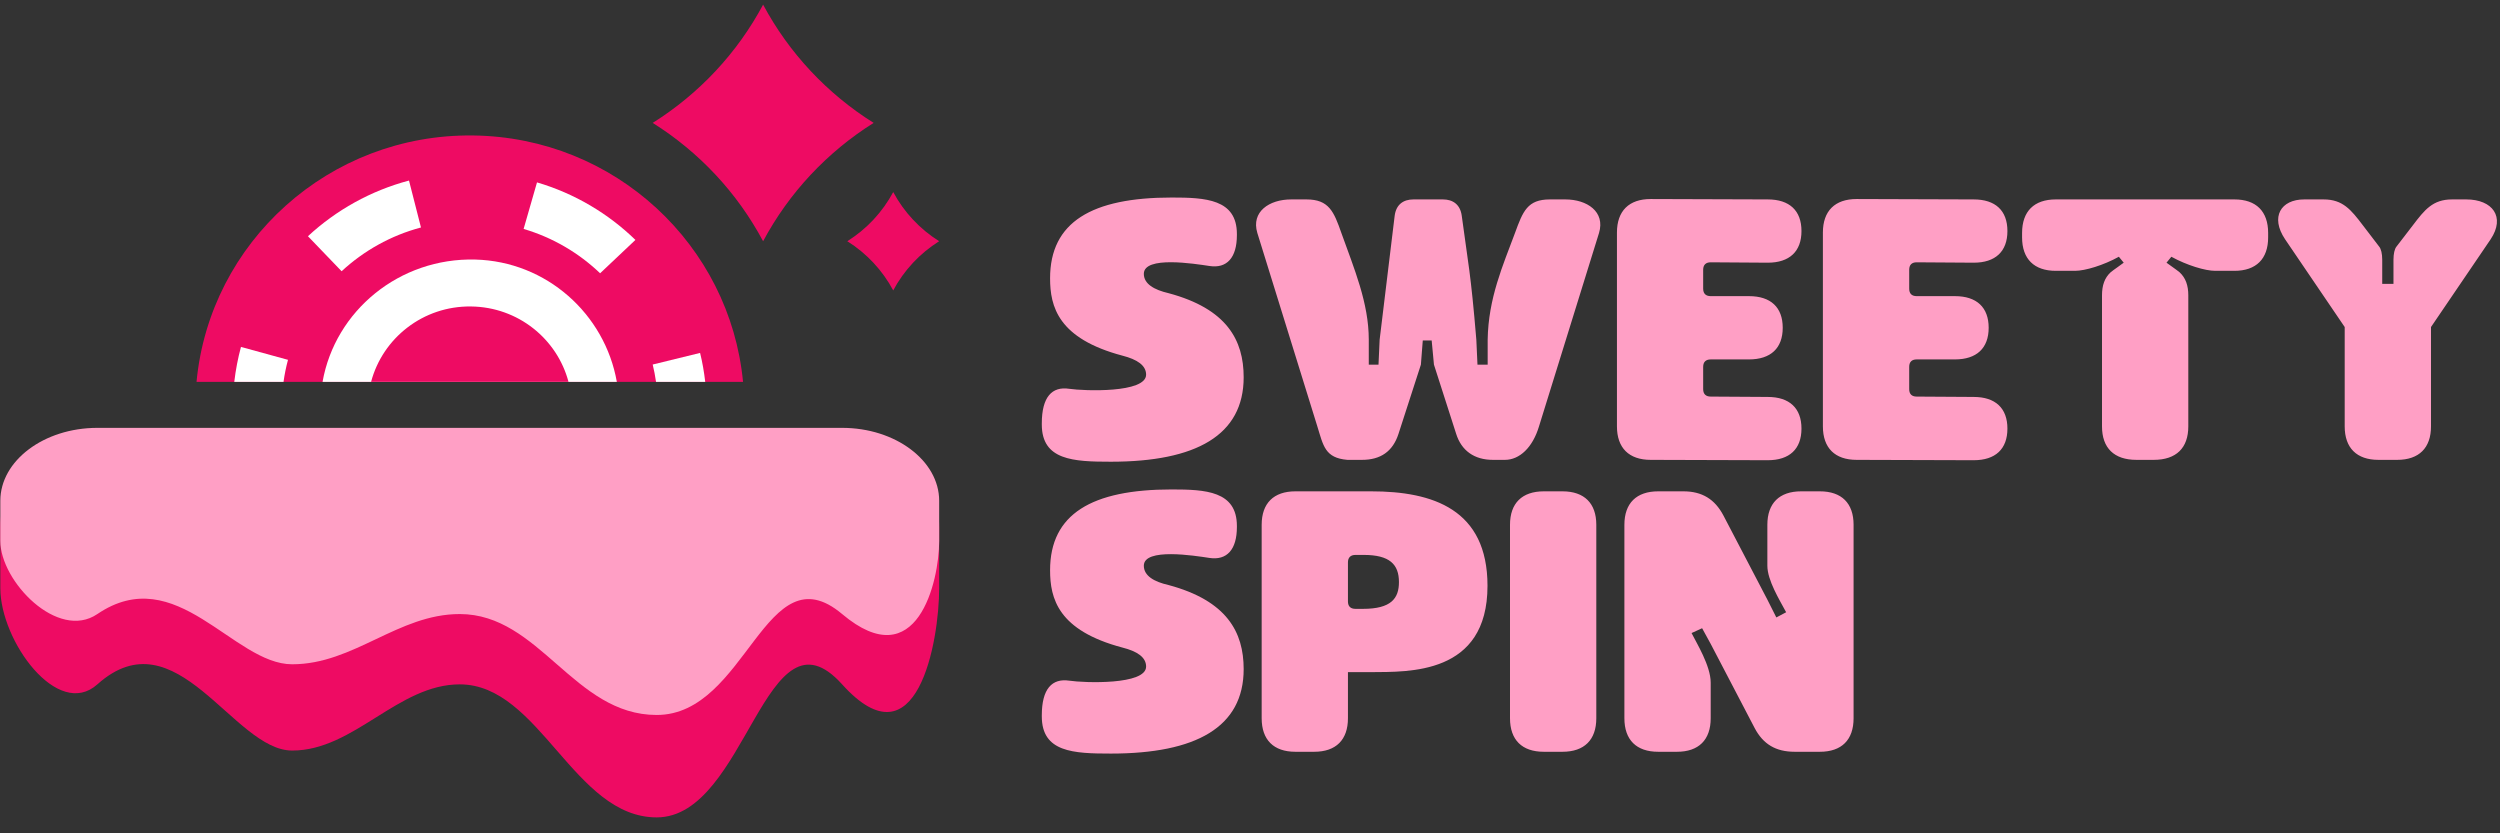
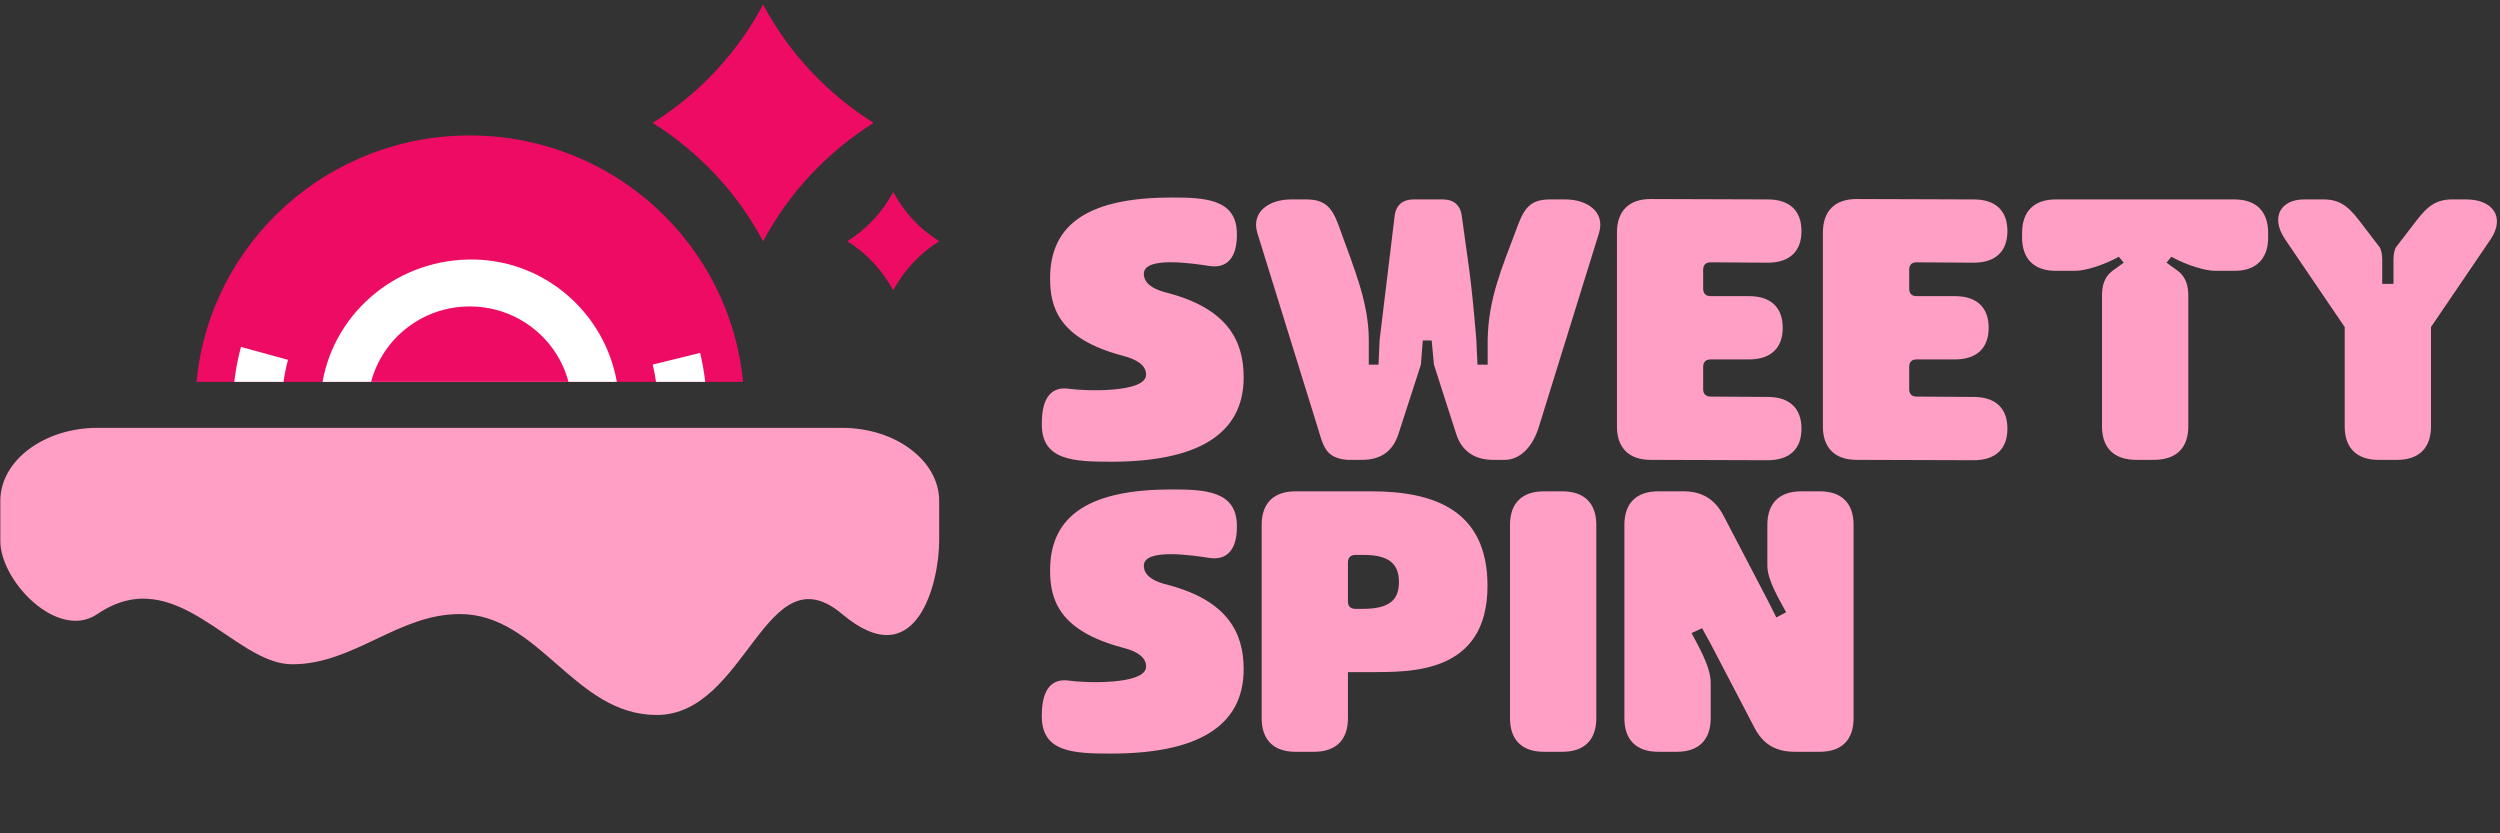
<svg xmlns="http://www.w3.org/2000/svg" width="90" height="30" viewBox="0 0 90 30" fill="none">
  <rect x="0" y="0" width="90" height="30" fill="#333333" stroke="none" />
  <path fill-rule="evenodd" clip-rule="evenodd" d="M17.036 4.877C22.135 4.94 26.281 8.822 26.749 13.747H7.075C7.55 8.716 11.853 4.811 17.036 4.877Z" fill="#EE0B63" />
  <path d="M8.434 13.747C8.484 13.316 8.565 12.897 8.675 12.489C9.331 12.668 9.856 12.811 10.368 12.954C10.298 13.213 10.244 13.478 10.207 13.747H8.434Z" fill="white" />
-   <path d="M19.332 6.566C20.684 6.964 21.895 7.684 22.875 8.637C22.384 9.101 21.989 9.473 21.604 9.838C20.838 9.105 19.897 8.55 18.85 8.242C18.994 7.741 19.141 7.233 19.332 6.566Z" fill="white" />
-   <path d="M14.724 6.5C14.891 7.16 15.028 7.694 15.155 8.189C14.071 8.477 13.094 9.028 12.298 9.765C11.953 9.407 11.575 9.015 11.086 8.504C12.1 7.565 13.345 6.865 14.724 6.5Z" fill="white" />
  <path d="M11.612 13.747C12.064 11.189 14.376 9.274 17.11 9.344C19.673 9.41 21.774 11.301 22.206 13.747H11.612Z" fill="white" />
  <path d="M23.617 13.747C23.587 13.535 23.547 13.329 23.497 13.123C24.009 12.997 24.548 12.864 25.203 12.705C25.287 13.043 25.347 13.392 25.388 13.747H23.617Z" fill="white" />
  <path fill-rule="evenodd" clip-rule="evenodd" d="M16.96 11.033C18.649 11.053 20.058 12.201 20.466 13.747H13.359C13.778 12.167 15.236 11.009 16.96 11.033Z" fill="#EE0B63" />
  <path d="M44.772 13.582C44.772 12.242 44.165 11.117 42.07 10.555C41.545 10.433 41.178 10.219 41.178 9.858C41.178 9.202 43.002 9.495 43.544 9.576C44.165 9.671 44.528 9.281 44.528 8.464V8.424C44.528 7.165 43.393 7.111 42.179 7.111C39.302 7.111 37.803 7.995 37.803 10.018C37.803 11.036 38.088 12.188 40.41 12.804C40.938 12.939 41.26 13.154 41.26 13.487C41.26 14.157 39.031 14.076 38.493 13.997C37.872 13.902 37.505 14.29 37.505 15.242V15.283C37.505 16.568 38.64 16.622 39.991 16.622C43.057 16.622 44.772 15.671 44.772 13.582ZM49.276 13.127V12.229C49.276 10.903 48.748 9.671 48.289 8.386C48.021 7.621 47.843 7.179 47.033 7.179H46.481C45.696 7.179 45.034 7.621 45.264 8.386L47.424 15.35C47.641 16.045 47.695 16.487 48.507 16.555H49.032C49.708 16.555 50.14 16.245 50.342 15.63L51.152 13.127L51.22 12.256H51.54L51.622 13.127L52.421 15.616C52.609 16.218 53.069 16.555 53.745 16.555H54.177C54.702 16.555 55.175 16.113 55.404 15.35L57.565 8.386C57.795 7.621 57.133 7.179 56.351 7.179H55.796C54.986 7.179 54.825 7.607 54.54 8.386C54.108 9.549 53.58 10.729 53.556 12.229V13.127H53.189L53.148 12.229C52.946 9.804 52.853 9.495 52.623 7.767C52.569 7.366 52.309 7.179 51.945 7.179H50.884C50.517 7.179 50.26 7.366 50.208 7.767L49.667 12.229L49.626 13.127H49.276ZM58.21 8.372V15.35C58.21 16.126 58.642 16.555 59.425 16.555L63.639 16.568C64.421 16.568 64.853 16.167 64.853 15.429C64.853 14.694 64.421 14.29 63.639 14.29L61.585 14.277C61.41 14.277 61.314 14.184 61.314 14.011V13.205C61.314 13.032 61.41 12.939 61.585 12.939H62.963C63.746 12.939 64.178 12.535 64.178 11.8C64.178 11.063 63.746 10.661 62.963 10.661H61.585C61.41 10.661 61.314 10.569 61.314 10.393V9.712C61.314 9.536 61.41 9.443 61.585 9.443L63.639 9.457C64.421 9.457 64.853 9.053 64.853 8.318C64.853 7.58 64.421 7.179 63.639 7.179L59.425 7.165C58.642 7.165 58.21 7.594 58.21 8.372ZM65.624 8.372V15.35C65.624 16.126 66.056 16.555 66.839 16.555L71.053 16.568C71.835 16.568 72.267 16.167 72.267 15.429C72.267 14.694 71.835 14.29 71.053 14.29L68.999 14.277C68.824 14.277 68.731 14.184 68.731 14.011V13.205C68.731 13.032 68.824 12.939 68.999 12.939H70.377C71.159 12.939 71.592 12.535 71.592 11.8C71.592 11.063 71.159 10.661 70.377 10.661H68.999C68.824 10.661 68.731 10.569 68.731 10.393V9.712C68.731 9.536 68.824 9.443 68.999 9.443L71.053 9.457C71.835 9.457 72.267 9.053 72.267 8.318C72.267 7.58 71.835 7.179 71.053 7.179L66.839 7.165C66.056 7.165 65.624 7.594 65.624 8.372ZM77.994 9.457L78.169 9.243C78.724 9.549 79.386 9.75 79.749 9.75H80.439C81.221 9.75 81.653 9.321 81.653 8.546V8.386C81.653 7.607 81.221 7.179 80.439 7.179H74.009C73.227 7.179 72.795 7.607 72.795 8.386V8.546C72.795 9.321 73.227 9.75 74.009 9.75H74.698C75.065 9.75 75.727 9.549 76.279 9.243L76.454 9.457C76.375 9.522 76.09 9.712 75.981 9.804C75.765 10.005 75.672 10.273 75.672 10.634V15.35C75.672 16.126 76.104 16.555 76.913 16.555H77.534C78.347 16.555 78.779 16.126 78.779 15.35V10.634C78.779 10.273 78.683 10.005 78.467 9.804C78.36 9.712 78.076 9.522 77.994 9.457ZM85.624 16.555H86.299C87.084 16.555 87.516 16.126 87.516 15.35V11.773L89.663 8.614C90.202 7.808 89.731 7.179 88.785 7.179H88.271C87.582 7.179 87.287 7.553 86.868 8.104L86.272 8.879C86.206 8.961 86.165 9.134 86.165 9.349V10.219H85.76V9.349C85.76 9.134 85.719 8.961 85.651 8.879L85.058 8.104C84.639 7.553 84.341 7.179 83.652 7.179H82.952C82.112 7.179 81.721 7.808 82.263 8.614L84.409 11.773V15.35C84.409 16.126 84.842 16.555 85.624 16.555ZM44.772 24.089C44.772 22.752 44.165 21.626 42.07 21.062C41.545 20.943 41.178 20.729 41.178 20.365C41.178 19.712 43.002 20.004 43.544 20.086C44.165 20.178 44.528 19.79 44.528 18.974V18.933C44.528 17.675 43.393 17.62 42.179 17.62C39.302 17.62 37.803 18.505 37.803 20.528C37.803 21.545 38.088 22.698 40.41 23.313C40.938 23.446 41.26 23.66 41.26 23.997C41.26 24.666 39.031 24.585 38.493 24.504C37.872 24.412 37.505 24.799 37.505 25.751V25.792C37.505 27.078 38.64 27.129 39.991 27.129C43.057 27.129 44.772 26.18 44.772 24.089ZM45.42 18.892V25.857C45.42 26.636 45.852 27.064 46.634 27.064H47.31C48.094 27.064 48.526 26.636 48.526 25.857V24.197H49.363C50.701 24.184 53.55 24.303 53.55 21.089C53.55 18.331 51.578 17.688 49.363 17.688H46.634C45.852 17.688 45.42 18.117 45.42 18.892ZM48.526 21.653V20.246C48.526 20.072 48.62 19.977 48.797 19.977H49.093C50.025 19.977 50.362 20.314 50.362 20.956C50.362 21.545 50.08 21.919 49.065 21.919H48.797C48.62 21.919 48.526 21.827 48.526 21.653ZM54.36 18.892V25.857C54.36 26.636 54.792 27.064 55.577 27.064H56.249C57.034 27.064 57.467 26.636 57.467 25.857V18.892C57.467 18.117 57.034 17.688 56.249 17.688H55.577C54.792 17.688 54.36 18.117 54.36 18.892ZM60.896 22.79L61.276 22.616L61.585 23.18L63.166 26.207C63.475 26.796 63.934 27.064 64.61 27.064H65.515C66.3 27.064 66.729 26.636 66.729 25.857V18.892C66.729 18.117 66.3 17.688 65.515 17.688H64.84C64.057 17.688 63.625 18.117 63.625 18.892V20.365C63.625 20.889 64.057 21.586 64.301 22.041L63.948 22.228L63.625 21.586L62.044 18.559C61.733 17.97 61.276 17.688 60.601 17.688H59.695C58.91 17.688 58.478 18.117 58.478 18.892V25.857C58.478 26.636 58.91 27.064 59.695 27.064H60.371C61.153 27.064 61.585 26.636 61.585 25.857V24.572C61.585 23.97 61.071 23.14 60.896 22.79Z" fill="#FF9FC5" />
-   <path fill-rule="evenodd" clip-rule="evenodd" d="M3.505 15.529H30.317C32.237 15.529 33.81 17.085 33.81 18.99V21.173C33.81 23.078 33.02 27.637 30.317 24.637C27.553 21.571 26.894 29.426 23.641 29.426C20.66 29.426 19.429 24.637 16.551 24.637C14.326 24.637 12.743 27.02 10.518 27.02C8.397 27.02 6.349 22.092 3.505 24.637C2.08 25.915 0.012 23.078 0.012 21.173V18.99C0.012 17.085 1.584 15.529 3.505 15.529Z" fill="#EE0B63" />
  <path fill-rule="evenodd" clip-rule="evenodd" d="M3.505 15.403H30.317C32.237 15.403 33.81 16.584 33.81 18.028V19.478C33.81 20.924 33.02 24.382 30.317 22.106C27.553 19.78 26.894 25.739 23.641 25.739C20.66 25.739 19.429 22.106 16.551 22.106C14.326 22.106 12.743 23.914 10.518 23.914C8.397 23.914 6.349 20.174 3.505 22.106C2.08 23.075 0.012 20.924 0.012 19.478V18.028C0.012 16.584 1.584 15.403 3.505 15.403Z" fill="#FF9FC5" />
  <path fill-rule="evenodd" clip-rule="evenodd" d="M27.472 8.685C26.544 6.942 25.169 5.473 23.497 4.424C25.169 3.376 26.544 1.906 27.472 0.167C28.401 1.906 29.779 3.376 31.451 4.424C29.779 5.473 28.401 6.942 27.472 8.685Z" fill="#EE0B63" />
  <path fill-rule="evenodd" clip-rule="evenodd" d="M32.156 10.455C31.77 9.731 31.198 9.12 30.503 8.684C31.198 8.248 31.77 7.637 32.156 6.914C32.542 7.637 33.115 8.248 33.809 8.684C33.115 9.12 32.542 9.731 32.156 10.455Z" fill="#EE0B63" />
</svg>